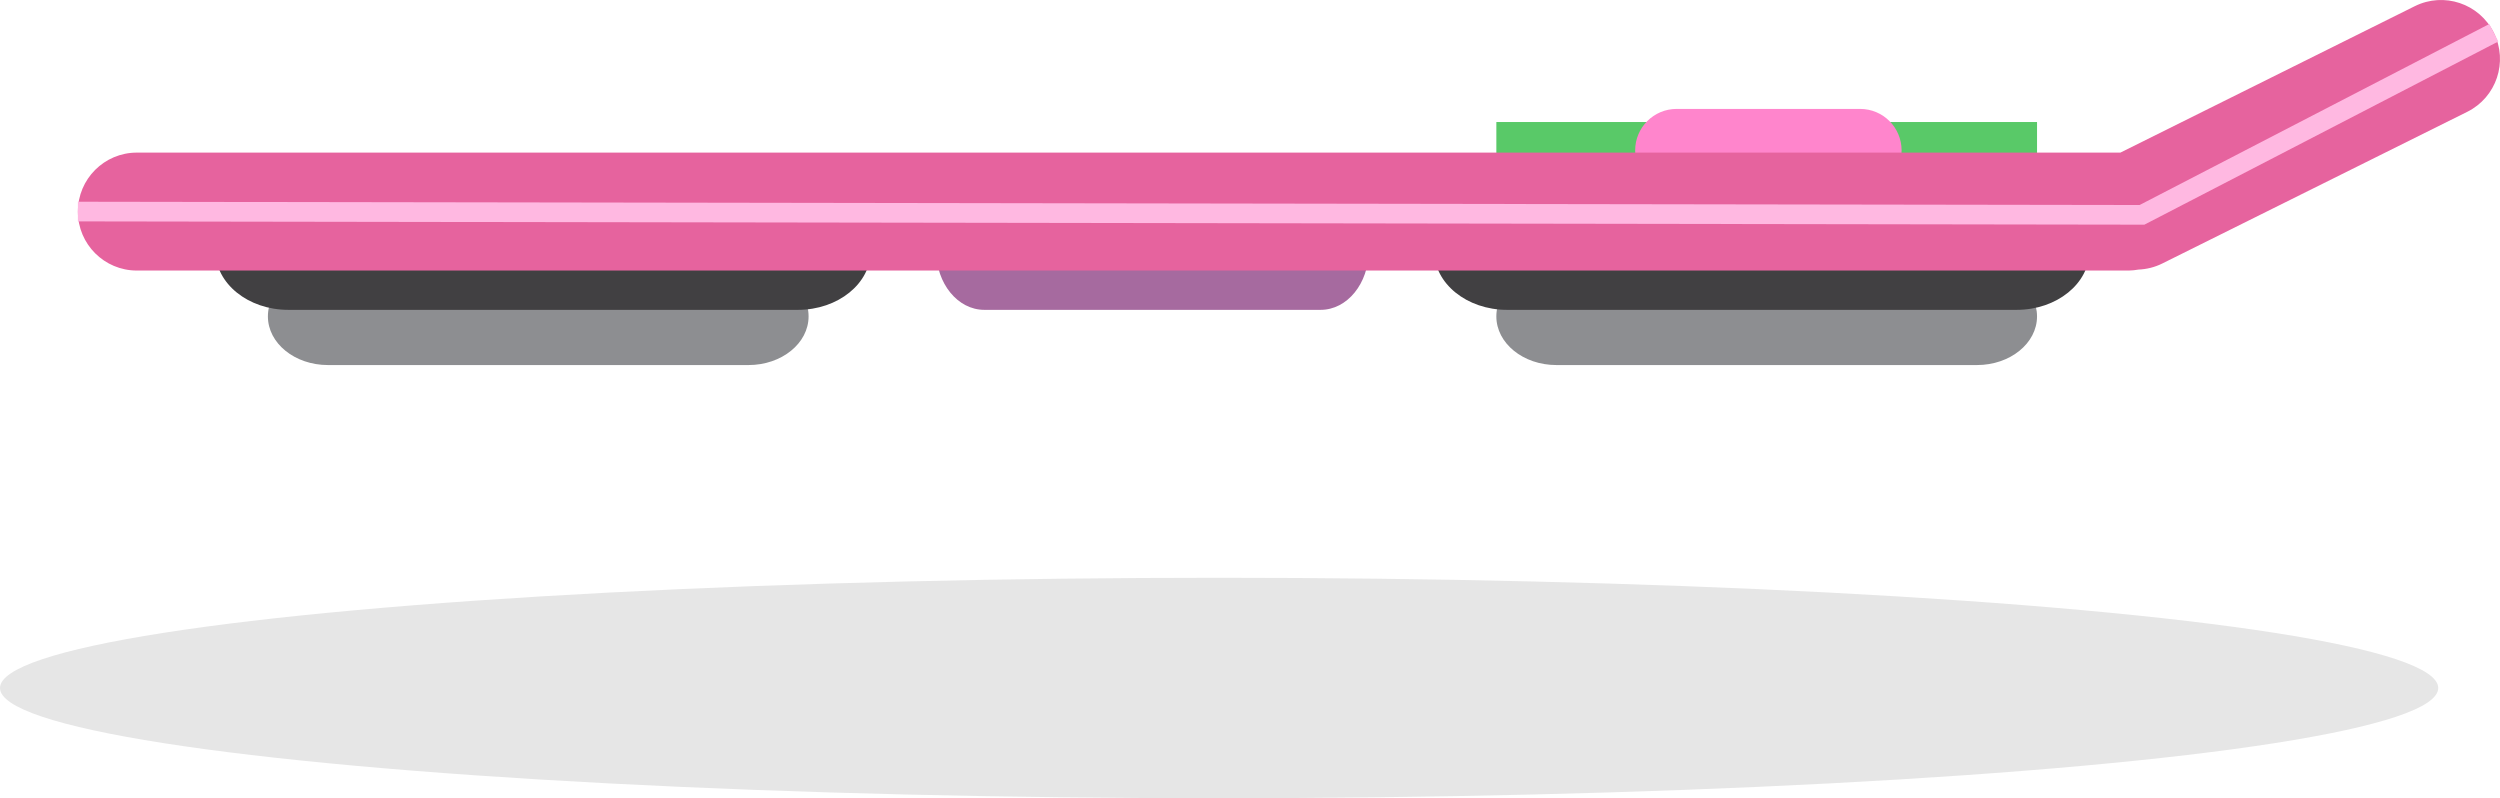
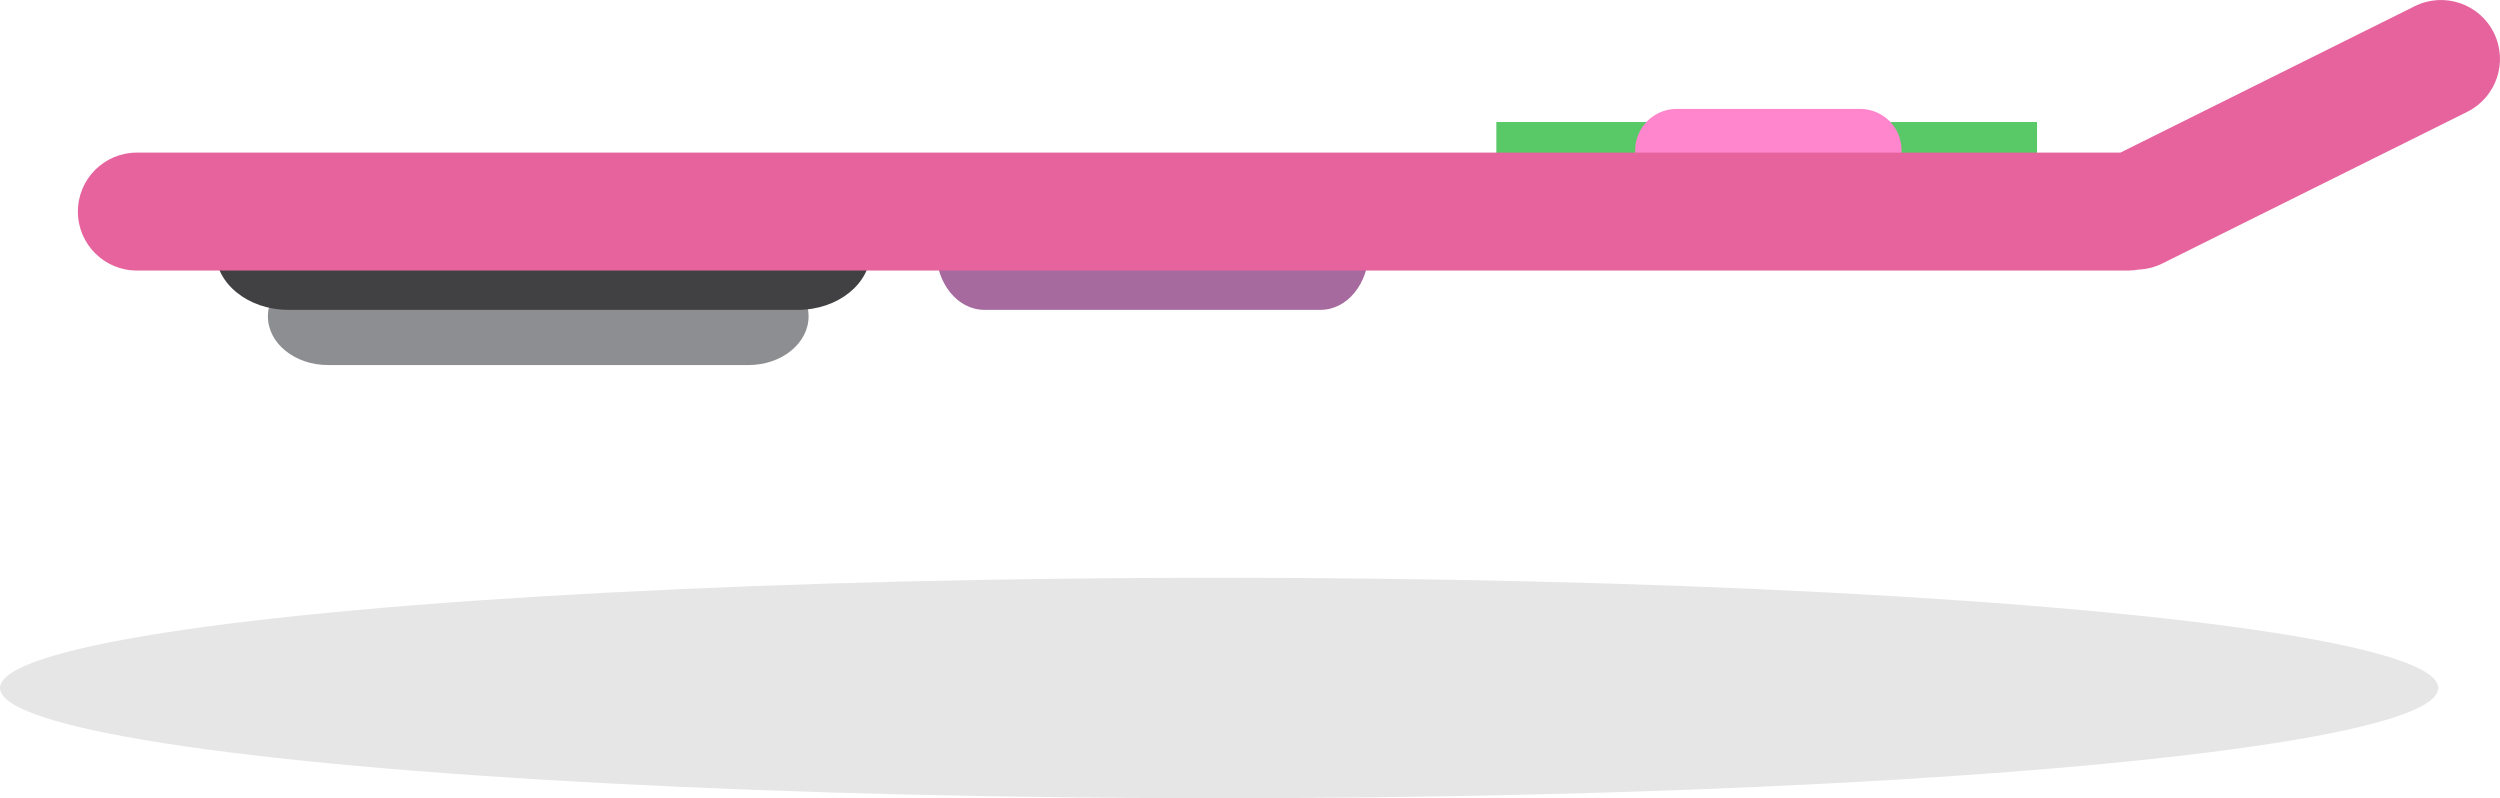
<svg xmlns="http://www.w3.org/2000/svg" version="1.1" x="0px" y="0px" width="190.772px" height="60.911px" viewBox="0 0 190.772 60.911" style="enable-background:new 0 0 190.772 60.911;" xml:space="preserve">
  <style type="text/css">
	.st0{fill:#59C968;}
	.st1{fill:#8D8E91;}
	.st2{fill:#A66A9F;}
	.st3{fill:#414042;}
	.st4{fill:#FF85CC;}
	.st5{fill:#E6639E;}
	.st6{fill:#FFB8E1;}
	.st7{opacity:0.1;}
</style>
  <defs>
</defs>
  <g>
    <g>
      <rect x="114.185" y="9.311" class="st0" width="41.259" height="4.333" />
      <path class="st1" d="M61.702,24.144c0,2.051-2.053,3.713-4.585,3.713h-32.09c-2.531,0-4.584-1.662-4.584-3.713l0,0    c0-2.051,2.053-3.713,4.584-3.713h32.09C59.649,20.431,61.702,22.093,61.702,24.144L61.702,24.144z" />
-       <path class="st1" d="M155.443,24.144c0,2.051-2.053,3.713-4.584,3.713h-32.09c-2.532,0-4.585-1.662-4.585-3.713l0,0    c0-2.051,2.053-3.713,4.585-3.713h32.09C153.391,20.431,155.443,22.093,155.443,24.144L155.443,24.144z" />
      <path class="st2" d="M104.443,19.144c0,2.485-1.642,4.5-3.666,4.5H75.109c-2.024,0-3.666-2.015-3.666-4.5l0,0    c0-2.485,1.642-4.5,3.666-4.5h25.668C102.802,14.644,104.443,16.659,104.443,19.144L104.443,19.144z" />
      <path class="st3" d="M66.443,19.144c0,2.485-2.487,4.5-5.556,4.5H21.999c-3.068,0-5.556-2.015-5.556-4.5l0,0    c0-2.485,2.487-4.5,5.556-4.5h38.889C63.956,14.644,66.443,16.659,66.443,19.144L66.443,19.144z" />
-       <path class="st3" d="M159.443,19.144c0,2.485-2.487,4.5-5.556,4.5h-38.889c-3.068,0-5.556-2.015-5.556-4.5l0,0    c0-2.485,2.487-4.5,5.556-4.5h38.889C156.956,14.644,159.443,16.659,159.443,19.144L159.443,19.144z" />
      <path class="st4" d="M145.109,11.478c0,1.748-1.417,3.166-3.166,3.166h-14c-1.749,0-3.166-1.418-3.166-3.166l0,0    c0-1.75,1.417-3.167,3.166-3.167h14C143.692,8.311,145.109,9.728,145.109,11.478L145.109,11.478z" />
      <path class="st5" d="M190.3,2.498c-1.106-2.226-3.808-3.133-6.033-2.025l-22.462,11.172H10.443c-2.485,0-4.5,2.015-4.5,4.5    c0,2.485,2.015,4.5,4.5,4.5h152c0.254,0,0.498-0.034,0.74-0.074c0.612-0.026,1.229-0.171,1.812-0.461l23.279-11.578    C190.5,7.423,191.406,4.722,190.3,2.498z" />
      <g>
-         <polygon class="st6" points="163.635,17.144 163.452,17.144 5.942,16.894 5.944,15.394 163.272,15.644 189.955,1.832      190.645,3.164    " />
-       </g>
+         </g>
    </g>
    <ellipse class="st7" cx="93.029" cy="52.5" rx="93.029" ry="8.411" />
  </g>
</svg>